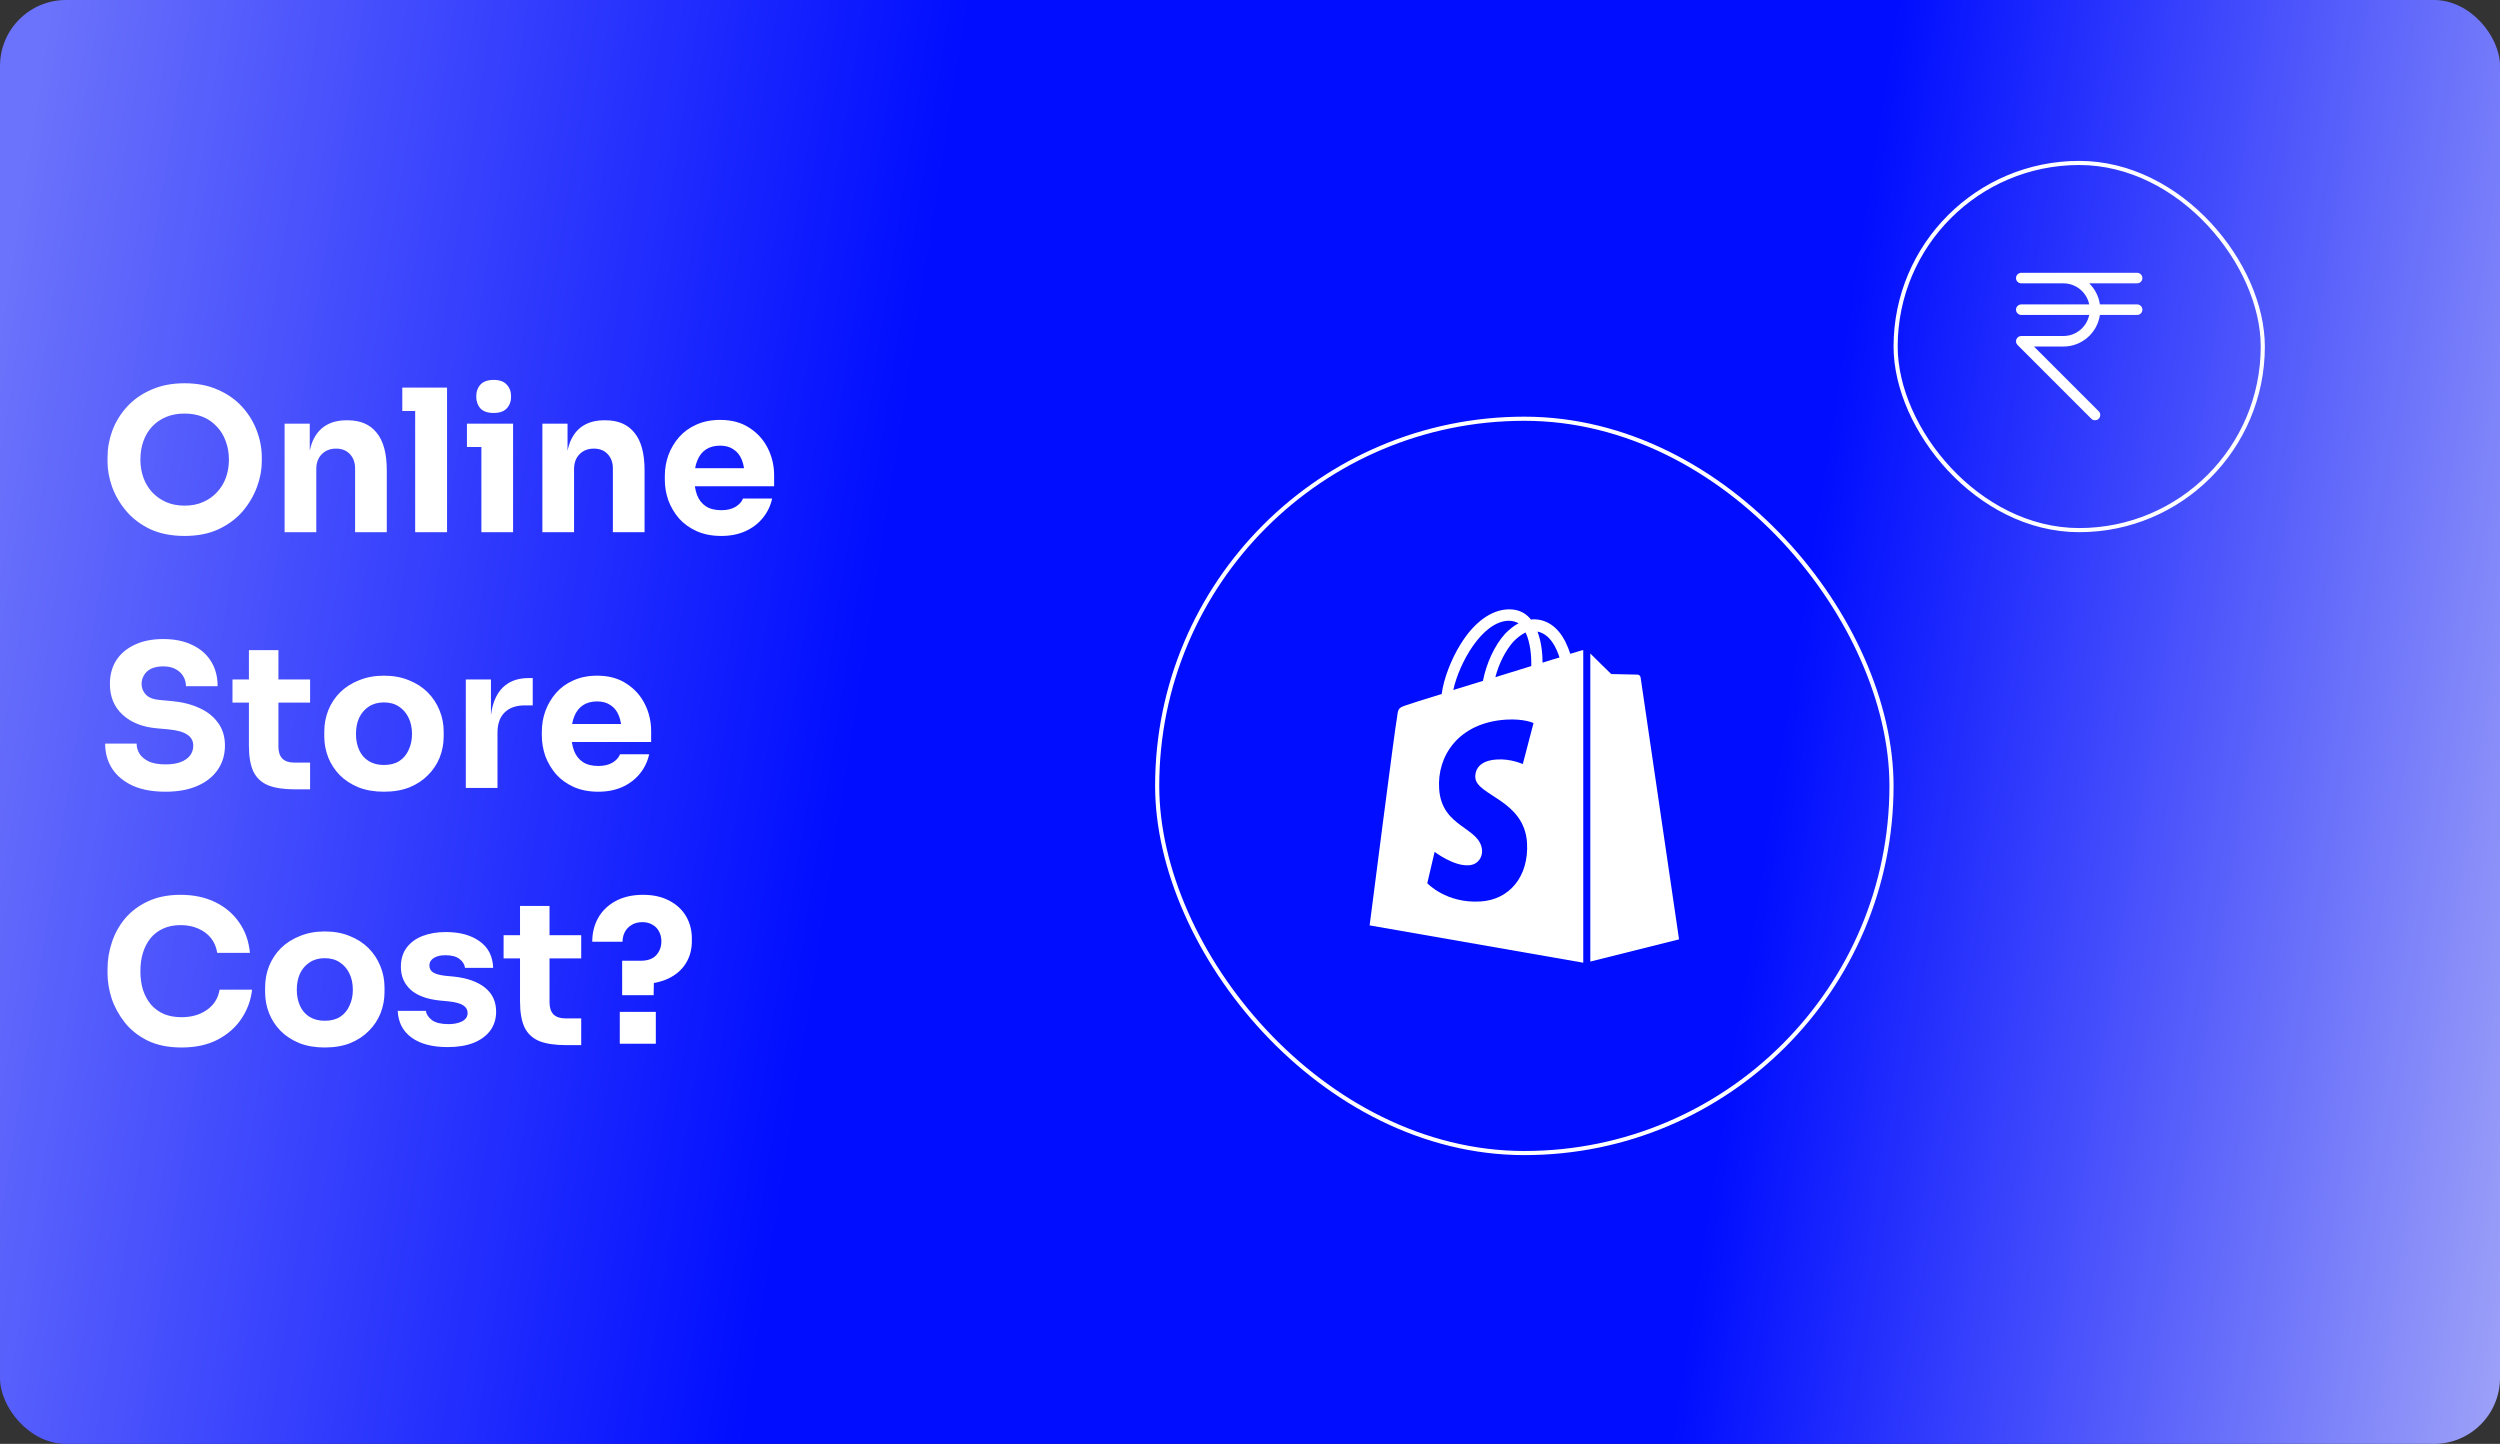
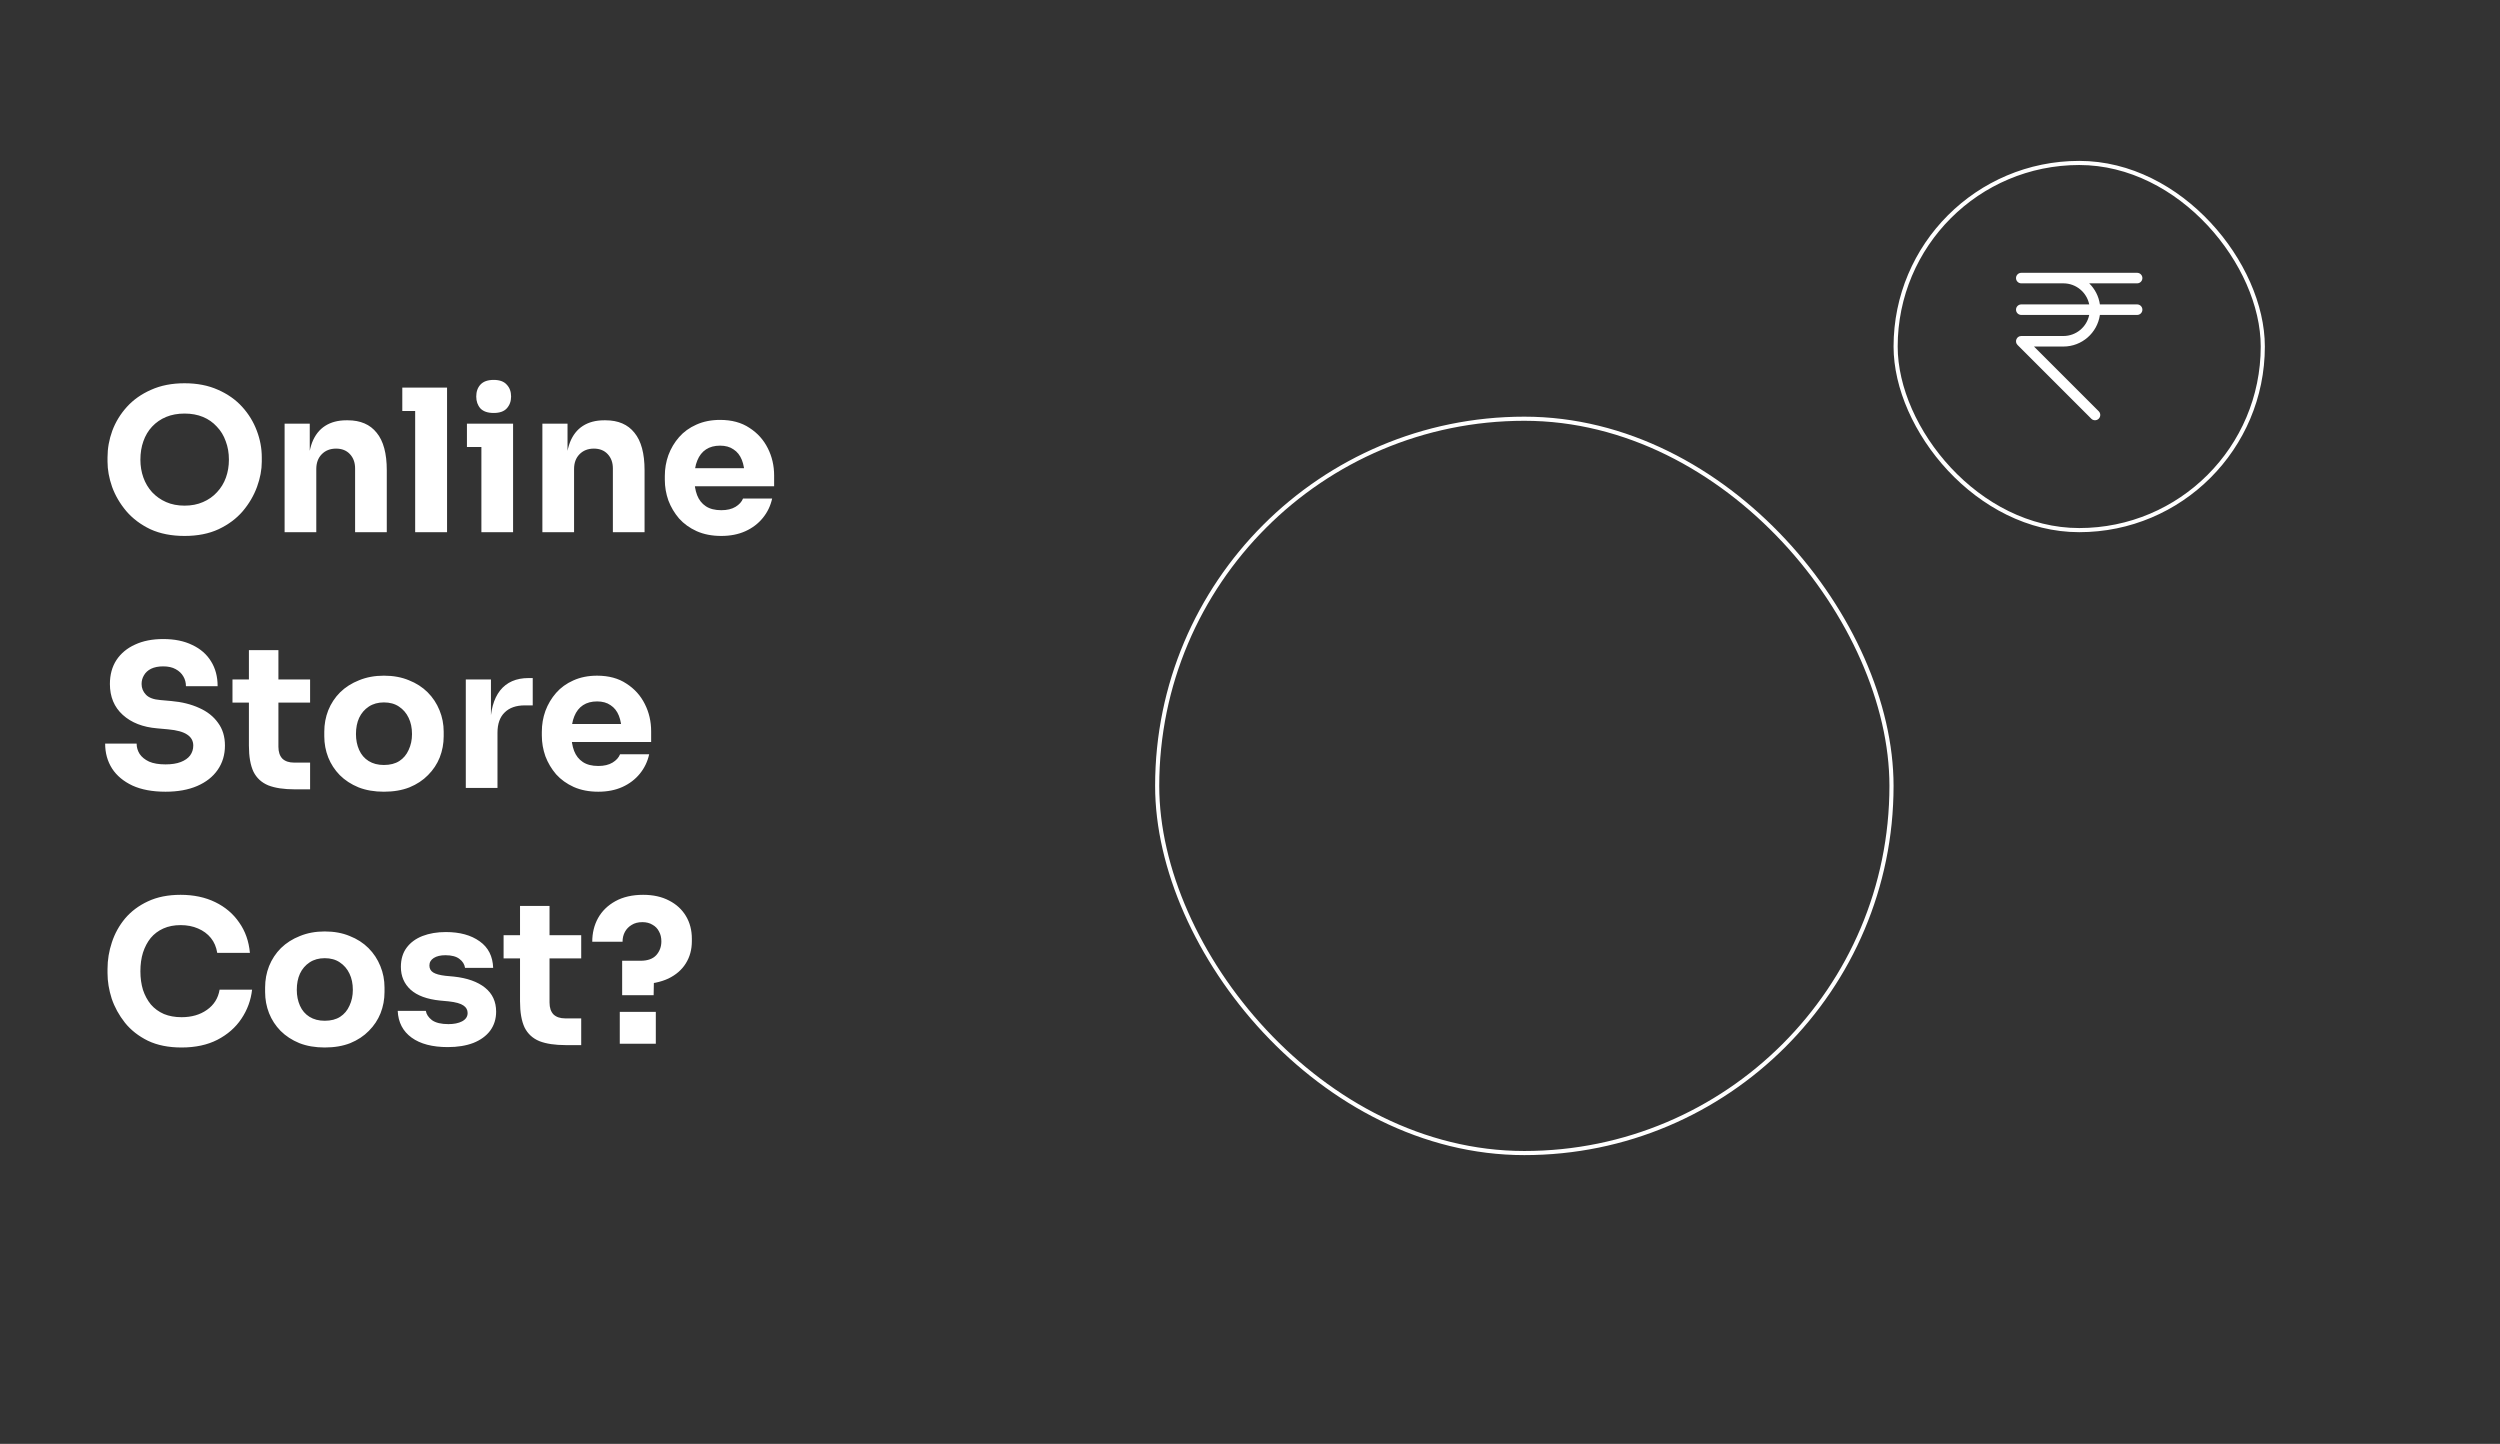
<svg xmlns="http://www.w3.org/2000/svg" width="606" height="350" viewBox="0 0 606 350" fill="none">
  <rect x="0" y="0" width="606" height="350" fill="#333333" stroke="none" />
-   <rect width="606" height="350" rx="16" fill="url(#paint0_linear_2512_9331)" />
  <path d="M44.736 129.912C41.568 129.912 38.8 129.368 36.432 128.28C34.096 127.16 32.16 125.704 30.624 123.912C29.088 122.088 27.936 120.12 27.168 118.008C26.432 115.896 26.064 113.864 26.064 111.912V110.856C26.064 108.68 26.448 106.536 27.216 104.424C28.016 102.28 29.2 100.344 30.768 98.616C32.336 96.888 34.288 95.512 36.624 94.488C38.96 93.432 41.664 92.904 44.736 92.904C47.808 92.904 50.512 93.432 52.848 94.488C55.184 95.512 57.136 96.888 58.704 98.616C60.272 100.344 61.456 102.28 62.256 104.424C63.056 106.536 63.456 108.68 63.456 110.856V111.912C63.456 113.864 63.072 115.896 62.304 118.008C61.536 120.12 60.384 122.088 58.848 123.912C57.312 125.704 55.36 127.16 52.992 128.28C50.656 129.368 47.904 129.912 44.736 129.912ZM44.736 122.568C46.4 122.568 47.888 122.28 49.2 121.704C50.544 121.128 51.68 120.328 52.608 119.304C53.568 118.28 54.288 117.096 54.768 115.752C55.248 114.408 55.488 112.968 55.488 111.432C55.488 109.8 55.232 108.312 54.72 106.968C54.24 105.592 53.52 104.408 52.56 103.416C51.632 102.392 50.512 101.608 49.2 101.064C47.888 100.52 46.4 100.248 44.736 100.248C43.072 100.248 41.584 100.52 40.272 101.064C38.96 101.608 37.824 102.392 36.864 103.416C35.936 104.408 35.232 105.592 34.752 106.968C34.272 108.312 34.032 109.8 34.032 111.432C34.032 112.968 34.272 114.408 34.752 115.752C35.232 117.096 35.936 118.28 36.864 119.304C37.824 120.328 38.96 121.128 40.272 121.704C41.584 122.28 43.072 122.568 44.736 122.568ZM68.988 129V102.696H75.084V113.976H74.652C74.652 111.288 74.988 109.048 75.66 107.256C76.364 105.464 77.42 104.12 78.828 103.224C80.236 102.328 81.948 101.88 83.964 101.88H84.3C87.372 101.88 89.708 102.888 91.308 104.904C92.94 106.888 93.756 109.912 93.756 113.976V129H86.076V113.544C86.076 112.136 85.66 110.984 84.828 110.088C83.996 109.192 82.876 108.744 81.468 108.744C80.028 108.744 78.86 109.208 77.964 110.136C77.1 111.032 76.668 112.216 76.668 113.688V129H68.988ZM100.637 129V93.96H108.365V129H100.637ZM97.517 99.624V93.96H108.365V99.624H97.517ZM116.69 129V102.696H124.37V129H116.69ZM113.186 108.36V102.696H124.37V108.36H113.186ZM119.666 100.104C118.226 100.104 117.154 99.736 116.45 99C115.778 98.232 115.442 97.272 115.442 96.12C115.442 94.936 115.778 93.976 116.45 93.24C117.154 92.472 118.226 92.088 119.666 92.088C121.106 92.088 122.162 92.472 122.834 93.24C123.538 93.976 123.89 94.936 123.89 96.12C123.89 97.272 123.538 98.232 122.834 99C122.162 99.736 121.106 100.104 119.666 100.104ZM131.473 129V102.696H137.569V113.976H137.137C137.137 111.288 137.473 109.048 138.145 107.256C138.849 105.464 139.905 104.12 141.313 103.224C142.721 102.328 144.433 101.88 146.449 101.88H146.785C149.857 101.88 152.193 102.888 153.793 104.904C155.425 106.888 156.241 109.912 156.241 113.976V129H148.561V113.544C148.561 112.136 148.145 110.984 147.313 110.088C146.481 109.192 145.361 108.744 143.953 108.744C142.513 108.744 141.345 109.208 140.449 110.136C139.585 111.032 139.153 112.216 139.153 113.688V129H131.473ZM174.833 129.912C172.593 129.912 170.609 129.528 168.881 128.76C167.185 127.992 165.761 126.968 164.609 125.688C163.489 124.376 162.625 122.92 162.017 121.32C161.441 119.688 161.153 118.024 161.153 116.328V115.368C161.153 113.608 161.441 111.928 162.017 110.328C162.625 108.696 163.489 107.24 164.609 105.96C165.729 104.68 167.121 103.672 168.785 102.936C170.481 102.168 172.401 101.784 174.545 101.784C177.361 101.784 179.729 102.424 181.649 103.704C183.601 104.952 185.089 106.6 186.113 108.648C187.137 110.664 187.649 112.872 187.649 115.272V117.864H164.369V113.496H182.993L180.497 115.512C180.497 113.944 180.273 112.6 179.825 111.48C179.377 110.36 178.705 109.512 177.809 108.936C176.945 108.328 175.857 108.024 174.545 108.024C173.201 108.024 172.065 108.328 171.137 108.936C170.209 109.544 169.505 110.44 169.025 111.624C168.545 112.776 168.305 114.2 168.305 115.896C168.305 117.464 168.529 118.84 168.977 120.024C169.425 121.176 170.129 122.072 171.089 122.712C172.049 123.352 173.297 123.672 174.833 123.672C176.241 123.672 177.393 123.4 178.289 122.856C179.185 122.312 179.793 121.64 180.113 120.84H187.169C186.785 122.6 186.033 124.168 184.913 125.544C183.793 126.92 182.385 127.992 180.689 128.76C178.993 129.528 177.041 129.912 174.833 129.912ZM40.128 191.912C36.96 191.912 34.288 191.416 32.112 190.424C29.936 189.4 28.288 188.024 27.168 186.296C26.048 184.536 25.488 182.52 25.488 180.248H33.12C33.12 181.144 33.36 181.976 33.84 182.744C34.352 183.512 35.12 184.136 36.144 184.616C37.168 185.064 38.496 185.288 40.128 185.288C41.6 185.288 42.832 185.096 43.824 184.712C44.816 184.328 45.568 183.8 46.08 183.128C46.592 182.424 46.848 181.624 46.848 180.728C46.848 179.608 46.368 178.728 45.408 178.088C44.448 177.416 42.896 176.984 40.752 176.792L38.112 176.552C34.624 176.264 31.84 175.176 29.76 173.288C27.68 171.4 26.64 168.904 26.64 165.8C26.64 163.56 27.168 161.624 28.224 159.992C29.312 158.36 30.816 157.112 32.736 156.248C34.656 155.352 36.928 154.904 39.552 154.904C42.304 154.904 44.656 155.384 46.608 156.344C48.592 157.272 50.112 158.6 51.168 160.328C52.224 162.024 52.752 164.024 52.752 166.328H45.072C45.072 165.464 44.864 164.68 44.448 163.976C44.032 163.24 43.408 162.648 42.576 162.2C41.776 161.752 40.768 161.528 39.552 161.528C38.4 161.528 37.424 161.72 36.624 162.104C35.856 162.488 35.28 163.016 34.896 163.688C34.512 164.328 34.32 165.032 34.32 165.8C34.32 166.792 34.672 167.656 35.376 168.392C36.08 169.128 37.232 169.56 38.832 169.688L41.52 169.928C44.08 170.152 46.336 170.712 48.288 171.608C50.24 172.472 51.76 173.672 52.848 175.208C53.968 176.712 54.528 178.552 54.528 180.728C54.528 182.968 53.936 184.936 52.752 186.632C51.6 188.296 49.952 189.592 47.808 190.52C45.664 191.448 43.104 191.912 40.128 191.912ZM71.472 191.336C68.816 191.336 66.672 191.016 65.04 190.376C63.408 189.704 62.208 188.6 61.44 187.064C60.704 185.496 60.336 183.384 60.336 180.728V157.592H67.488V181.016C67.488 182.264 67.808 183.224 68.448 183.896C69.12 184.536 70.064 184.856 71.28 184.856H75.168V191.336H71.472ZM56.352 170.312V164.696H75.168V170.312H56.352ZM93.054 191.912C90.75 191.912 88.702 191.56 86.91 190.856C85.118 190.12 83.598 189.128 82.35 187.88C81.134 186.632 80.206 185.208 79.566 183.608C78.926 181.976 78.606 180.264 78.606 178.472V177.368C78.606 175.544 78.926 173.816 79.566 172.184C80.238 170.52 81.198 169.064 82.446 167.816C83.726 166.568 85.262 165.592 87.054 164.888C88.846 164.152 90.846 163.784 93.054 163.784C95.326 163.784 97.342 164.152 99.102 164.888C100.894 165.592 102.414 166.568 103.662 167.816C104.91 169.064 105.87 170.52 106.542 172.184C107.214 173.816 107.55 175.544 107.55 177.368V178.472C107.55 180.264 107.23 181.976 106.59 183.608C105.95 185.208 105.006 186.632 103.758 187.88C102.542 189.128 101.038 190.12 99.246 190.856C97.454 191.56 95.39 191.912 93.054 191.912ZM93.054 185.432C94.558 185.432 95.806 185.112 96.798 184.472C97.79 183.832 98.542 182.936 99.054 181.784C99.598 180.632 99.87 179.352 99.87 177.944C99.87 176.44 99.598 175.128 99.054 174.008C98.51 172.856 97.726 171.944 96.702 171.272C95.71 170.6 94.494 170.264 93.054 170.264C91.646 170.264 90.43 170.6 89.406 171.272C88.382 171.944 87.598 172.856 87.054 174.008C86.542 175.128 86.286 176.44 86.286 177.944C86.286 179.352 86.542 180.632 87.054 181.784C87.566 182.936 88.334 183.832 89.358 184.472C90.382 185.112 91.614 185.432 93.054 185.432ZM112.91 191V164.696H119.006V175.976H118.862C118.862 172.264 119.646 169.4 121.214 167.384C122.814 165.368 125.118 164.36 128.126 164.36H129.134V170.984H127.214C125.102 170.984 123.47 171.56 122.318 172.712C121.166 173.832 120.59 175.464 120.59 177.608V191H112.91ZM145.021 191.912C142.781 191.912 140.797 191.528 139.069 190.76C137.373 189.992 135.949 188.968 134.797 187.688C133.677 186.376 132.813 184.92 132.205 183.32C131.629 181.688 131.341 180.024 131.341 178.328V177.368C131.341 175.608 131.629 173.928 132.205 172.328C132.813 170.696 133.677 169.24 134.797 167.96C135.917 166.68 137.309 165.672 138.973 164.936C140.669 164.168 142.589 163.784 144.733 163.784C147.549 163.784 149.917 164.424 151.837 165.704C153.789 166.952 155.277 168.6 156.301 170.648C157.325 172.664 157.837 174.872 157.837 177.272V179.864H134.557V175.496H153.181L150.685 177.512C150.685 175.944 150.461 174.6 150.013 173.48C149.565 172.36 148.893 171.512 147.997 170.936C147.133 170.328 146.045 170.024 144.733 170.024C143.389 170.024 142.253 170.328 141.325 170.936C140.397 171.544 139.693 172.44 139.213 173.624C138.733 174.776 138.493 176.2 138.493 177.896C138.493 179.464 138.717 180.84 139.165 182.024C139.613 183.176 140.317 184.072 141.277 184.712C142.237 185.352 143.485 185.672 145.021 185.672C146.429 185.672 147.581 185.4 148.477 184.856C149.373 184.312 149.981 183.64 150.301 182.84H157.357C156.973 184.6 156.221 186.168 155.101 187.544C153.981 188.92 152.573 189.992 150.877 190.76C149.181 191.528 147.229 191.912 145.021 191.912ZM44.016 253.912C40.848 253.912 38.128 253.368 35.856 252.28C33.584 251.16 31.728 249.704 30.288 247.912C28.848 246.088 27.776 244.136 27.072 242.056C26.4 239.944 26.064 237.896 26.064 235.912V234.856C26.064 232.68 26.416 230.536 27.12 228.424C27.824 226.28 28.896 224.344 30.336 222.616C31.808 220.888 33.648 219.512 35.856 218.488C38.096 217.432 40.736 216.904 43.776 216.904C46.944 216.904 49.744 217.496 52.176 218.68C54.608 219.864 56.544 221.512 57.984 223.624C59.456 225.704 60.32 228.152 60.576 230.968H52.656C52.432 229.56 51.92 228.36 51.12 227.368C50.32 226.376 49.28 225.608 48 225.064C46.752 224.52 45.344 224.248 43.776 224.248C42.208 224.248 40.816 224.52 39.6 225.064C38.384 225.608 37.36 226.376 36.528 227.368C35.728 228.36 35.104 229.544 34.656 230.92C34.24 232.264 34.032 233.768 34.032 235.432C34.032 237.064 34.24 238.568 34.656 239.944C35.104 241.288 35.744 242.472 36.576 243.496C37.44 244.488 38.496 245.256 39.744 245.8C40.992 246.312 42.416 246.568 44.016 246.568C46.448 246.568 48.496 245.976 50.16 244.792C51.856 243.608 52.88 241.976 53.232 239.896H61.104C60.816 242.456 59.952 244.808 58.512 246.952C57.104 249.064 55.168 250.76 52.704 252.04C50.272 253.288 47.376 253.912 44.016 253.912ZM78.711 253.912C76.407 253.912 74.359 253.56 72.567 252.856C70.775 252.12 69.255 251.128 68.007 249.88C66.791 248.632 65.863 247.208 65.223 245.608C64.583 243.976 64.263 242.264 64.263 240.472V239.368C64.263 237.544 64.583 235.816 65.223 234.184C65.895 232.52 66.855 231.064 68.103 229.816C69.383 228.568 70.919 227.592 72.711 226.888C74.503 226.152 76.503 225.784 78.711 225.784C80.983 225.784 82.999 226.152 84.759 226.888C86.551 227.592 88.071 228.568 89.319 229.816C90.567 231.064 91.527 232.52 92.199 234.184C92.871 235.816 93.207 237.544 93.207 239.368V240.472C93.207 242.264 92.887 243.976 92.247 245.608C91.607 247.208 90.663 248.632 89.415 249.88C88.199 251.128 86.695 252.12 84.903 252.856C83.111 253.56 81.047 253.912 78.711 253.912ZM78.711 247.432C80.215 247.432 81.463 247.112 82.455 246.472C83.447 245.832 84.199 244.936 84.711 243.784C85.255 242.632 85.527 241.352 85.527 239.944C85.527 238.44 85.255 237.128 84.711 236.008C84.167 234.856 83.383 233.944 82.359 233.272C81.367 232.6 80.151 232.264 78.711 232.264C77.303 232.264 76.087 232.6 75.063 233.272C74.039 233.944 73.255 234.856 72.711 236.008C72.199 237.128 71.943 238.44 71.943 239.944C71.943 241.352 72.199 242.632 72.711 243.784C73.223 244.936 73.991 245.832 75.015 246.472C76.039 247.112 77.271 247.432 78.711 247.432ZM108.551 253.816C104.807 253.816 101.879 253.048 99.766 251.512C97.654 249.976 96.534 247.816 96.406 245.032H103.223C103.351 245.864 103.847 246.616 104.711 247.288C105.607 247.928 106.935 248.248 108.695 248.248C110.039 248.248 111.143 248.024 112.007 247.576C112.903 247.096 113.351 246.424 113.351 245.56C113.351 244.792 113.015 244.184 112.343 243.736C111.671 243.256 110.471 242.92 108.743 242.728L106.679 242.536C103.511 242.216 101.127 241.336 99.526 239.896C97.959 238.456 97.174 236.616 97.174 234.376C97.174 232.52 97.638 230.968 98.567 229.72C99.495 228.472 100.775 227.528 102.407 226.888C104.071 226.248 105.959 225.928 108.071 225.928C111.463 225.928 114.199 226.68 116.279 228.184C118.359 229.656 119.447 231.8 119.543 234.616H112.727C112.599 233.752 112.151 233.032 111.383 232.456C110.615 231.848 109.479 231.544 107.975 231.544C106.791 231.544 105.847 231.768 105.143 232.216C104.439 232.664 104.087 233.272 104.087 234.04C104.087 234.776 104.391 235.336 104.999 235.72C105.607 236.104 106.599 236.376 107.975 236.536L110.039 236.728C113.271 237.08 115.783 237.976 117.575 239.416C119.367 240.856 120.263 242.792 120.263 245.224C120.263 246.984 119.783 248.52 118.823 249.832C117.863 251.112 116.503 252.104 114.743 252.808C112.983 253.48 110.919 253.816 108.551 253.816ZM137.19 253.336C134.534 253.336 132.39 253.016 130.758 252.376C129.126 251.704 127.926 250.6 127.158 249.064C126.422 247.496 126.054 245.384 126.054 242.728V219.592H133.206V243.016C133.206 244.264 133.526 245.224 134.166 245.896C134.838 246.536 135.782 246.856 136.998 246.856H140.886V253.336H137.19ZM122.07 232.312V226.696H140.886V232.312H122.07ZM150.81 241.24V232.888H155.274C156.97 232.888 158.234 232.44 159.066 231.544C159.898 230.616 160.314 229.496 160.314 228.184C160.314 227.256 160.122 226.456 159.738 225.784C159.386 225.08 158.858 224.536 158.154 224.152C157.482 223.736 156.666 223.528 155.706 223.528C154.682 223.528 153.818 223.752 153.114 224.2C152.41 224.616 151.866 225.176 151.482 225.88C151.098 226.584 150.906 227.384 150.906 228.28H143.562C143.562 226.168 144.026 224.264 144.954 222.568C145.914 220.84 147.322 219.464 149.178 218.44C151.034 217.416 153.274 216.904 155.898 216.904C158.33 216.904 160.426 217.368 162.186 218.296C163.946 219.192 165.306 220.44 166.266 222.04C167.226 223.64 167.706 225.48 167.706 227.56V228.136C167.706 230.184 167.21 231.992 166.218 233.56C165.258 235.096 163.85 236.312 161.994 237.208C160.138 238.072 157.882 238.536 155.226 238.6L158.538 235.96L158.442 241.24H150.81ZM150.234 253V245.272H158.97V253H150.234Z" fill="white" />
  <rect x="280.5" y="101.5" width="178" height="178" rx="89" stroke="white" />
  <g clip-path="url(#clip0_2512_9331)">
    <path d="M383.164 157.723C383.164 157.723 382.205 158 380.63 158.483C380.356 157.585 379.945 156.549 379.397 155.444C377.616 151.99 374.945 150.125 371.795 150.125C371.589 150.125 371.384 150.125 371.11 150.194C371.041 150.056 370.904 149.987 370.836 149.849C369.466 148.329 367.685 147.638 365.562 147.707C361.452 147.845 357.342 150.816 354.055 156.135C351.726 159.865 349.945 164.562 349.466 168.223C344.74 169.674 341.452 170.71 341.384 170.779C338.986 171.539 338.918 171.608 338.644 173.887C338.233 175.614 332 224.313 332 224.313L383.781 233.362V157.585C383.507 157.654 383.301 157.654 383.164 157.723ZM371.178 161.454C368.438 162.282 365.425 163.25 362.479 164.147C363.301 160.901 364.945 157.654 366.863 155.513C367.616 154.753 368.644 153.855 369.808 153.303C370.973 155.789 371.247 159.174 371.178 161.454ZM365.63 150.47C366.589 150.47 367.411 150.678 368.096 151.092C367 151.645 365.904 152.543 364.877 153.579C362.274 156.411 360.288 160.832 359.466 165.045C357 165.805 354.534 166.565 352.274 167.256C353.712 160.694 359.26 150.678 365.63 150.47ZM357.616 188.462C357.89 192.883 369.466 193.85 370.151 204.281C370.63 212.501 365.836 218.096 358.918 218.511C350.562 219.063 345.973 214.09 345.973 214.09L347.753 206.491C347.753 206.491 352.342 210.014 356.041 209.738C358.438 209.6 359.329 207.596 359.26 206.215C358.918 200.413 349.466 200.758 348.849 191.225C348.301 183.282 353.507 175.2 365.014 174.44C369.466 174.164 371.726 175.269 371.726 175.269L369.123 185.216C369.123 185.216 366.178 183.834 362.685 184.111C357.616 184.456 357.548 187.703 357.616 188.462ZM373.918 160.625C373.918 158.552 373.644 155.582 372.685 153.095C375.836 153.717 377.342 157.24 378.027 159.381C376.795 159.727 375.425 160.141 373.918 160.625Z" fill="white" />
-     <path d="M385.492 233.086L406.999 227.698C406.999 227.698 397.752 164.631 397.684 164.216C397.615 163.802 397.273 163.526 396.931 163.526C396.588 163.526 390.561 163.388 390.561 163.388C390.561 163.388 386.862 159.796 385.492 158.414V233.086Z" fill="white" />
  </g>
  <rect x="459.5" y="39.5" width="89" height="89" rx="44.5" stroke="white" />
  <path d="M506.423 68.683C507.791 70.024 508.73 71.801 509.014 73.789H518.039C518.744 73.789 519.316 74.36 519.316 75.065C519.316 75.77 518.744 76.342 518.039 76.342H509.014C508.395 80.672 504.671 84 500.17 84H493.04L508.731 99.691C509.229 100.189 509.229 100.997 508.731 101.496C508.232 101.994 507.424 101.994 506.926 101.496L489.056 83.626C488.252 82.822 488.821 81.447 489.959 81.447H500.17C503.257 81.447 505.833 79.255 506.424 76.342H489.959C489.254 76.342 488.682 75.77 488.682 75.065C488.682 74.36 489.254 73.789 489.959 73.789H506.424C505.833 70.876 503.257 68.683 500.17 68.683H489.959C489.254 68.683 488.682 68.112 488.682 67.407C488.682 66.702 489.254 66.131 489.959 66.131H500.17H518.039C518.744 66.131 519.316 66.702 519.316 67.407C519.316 68.112 518.744 68.683 518.039 68.683H506.423Z" fill="white" />
  <defs>
    <linearGradient id="paint0_linear_2512_9331" x1="7.575" y1="29.167" x2="662.425" y2="132.053" gradientUnits="userSpaceOnUse">
      <stop stop-color="#6B72FB" />
      <stop offset="0.333" stop-color="#000DFF" />
      <stop offset="0.667" stop-color="#000DFF" />
      <stop offset="1" stop-color="#AFB2F7" />
    </linearGradient>
    <clipPath id="clip0_2512_9331">
-       <rect width="75" height="86" fill="white" transform="translate(332 147.5)" />
-     </clipPath>
+       </clipPath>
  </defs>
</svg>